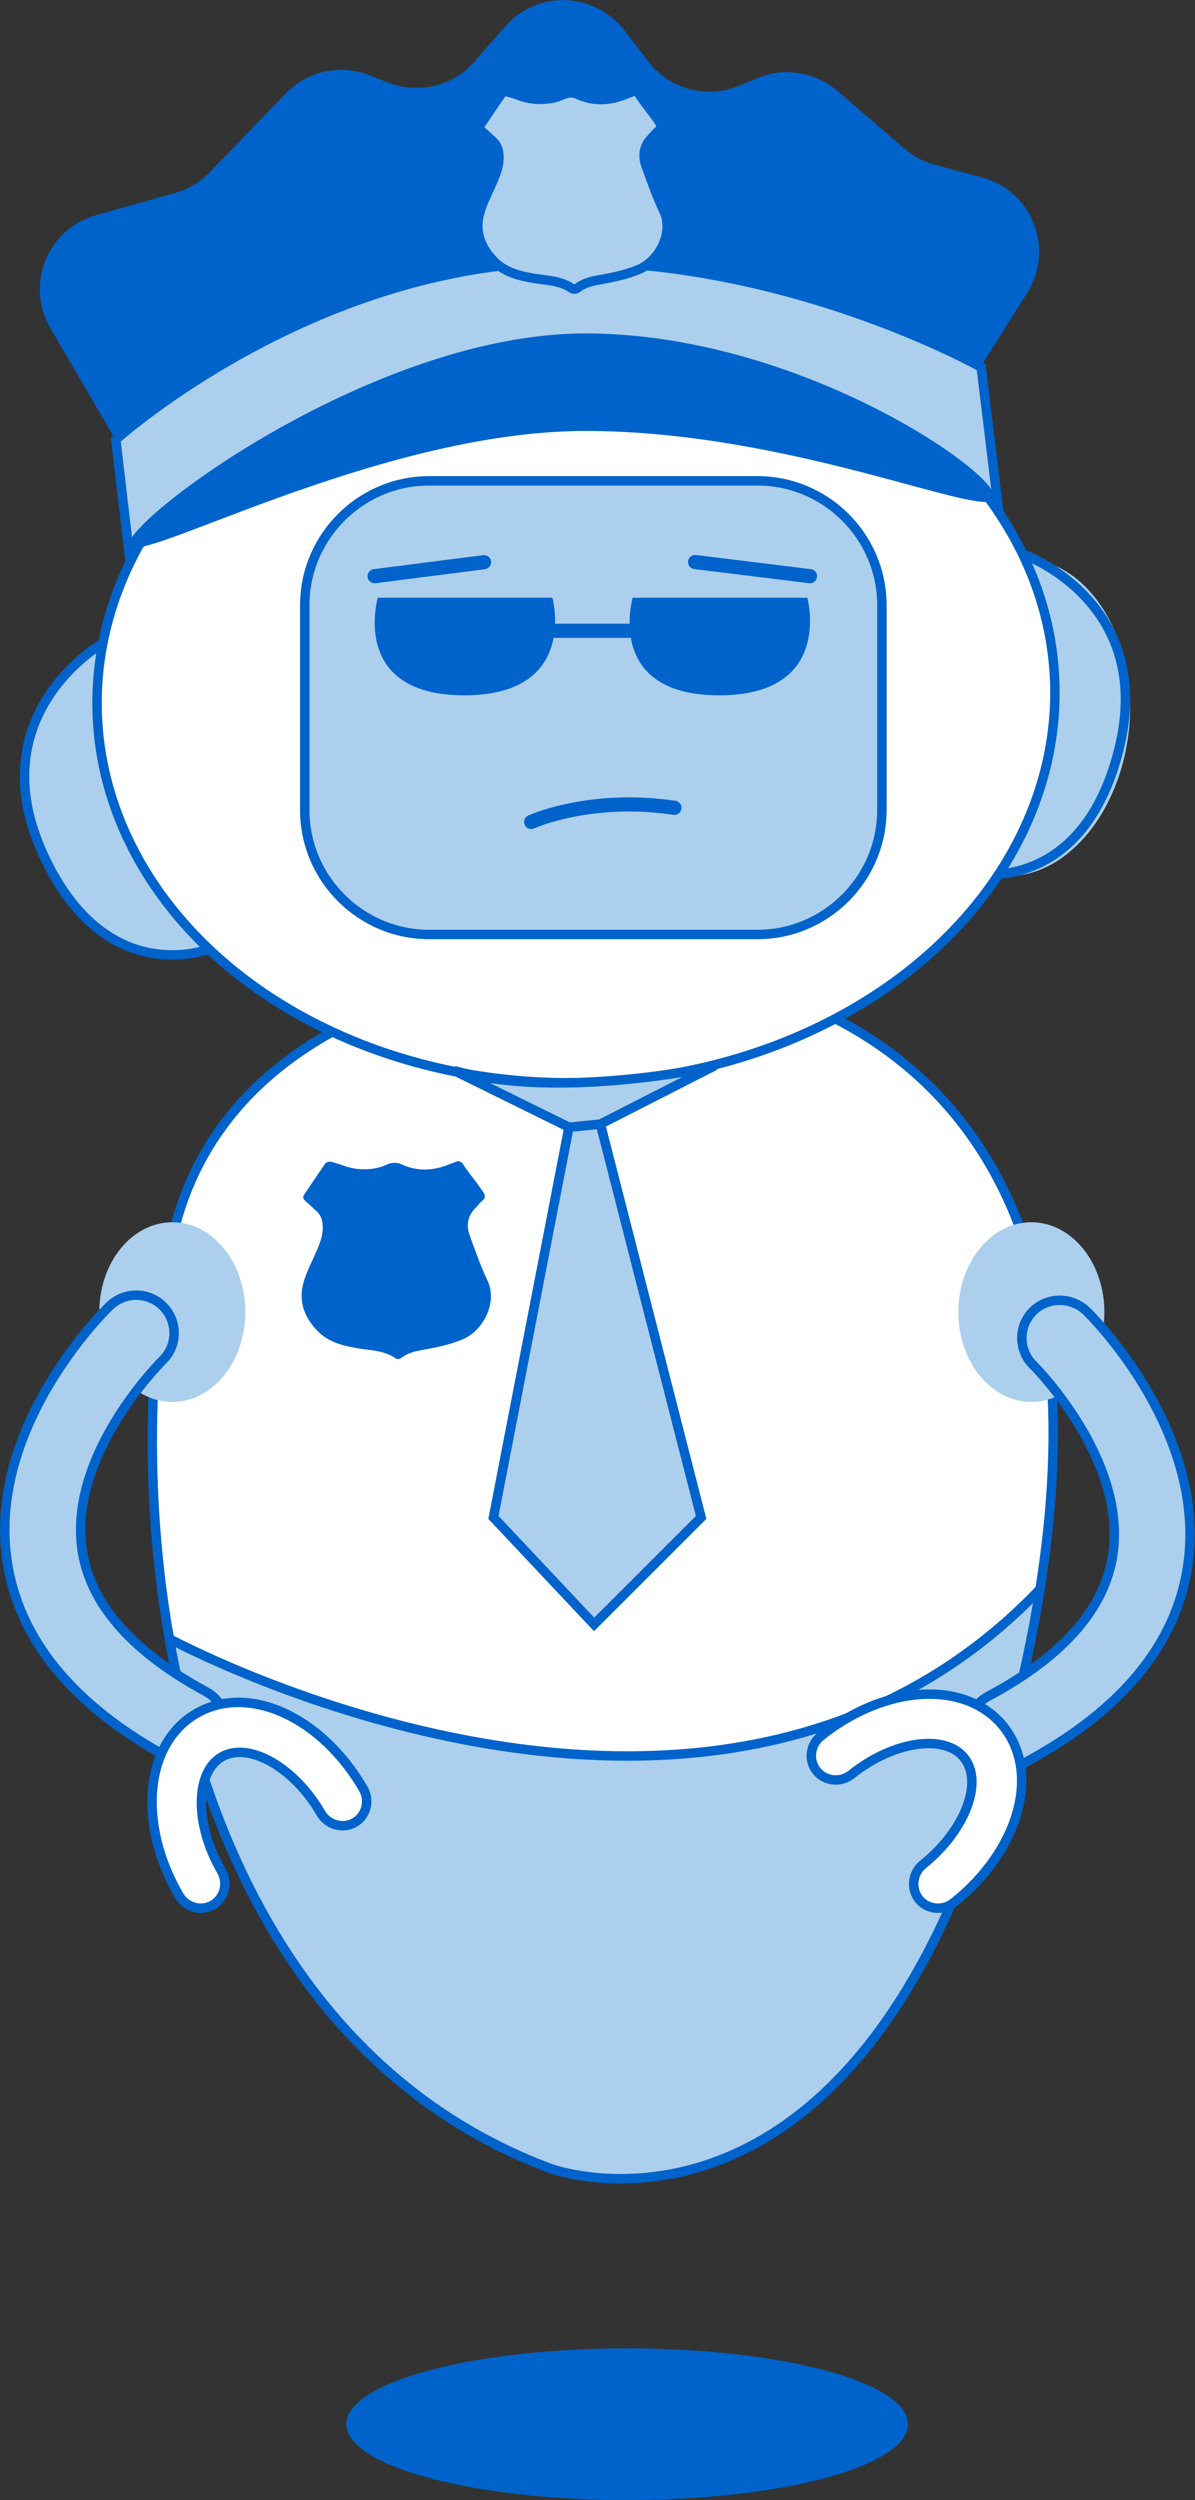
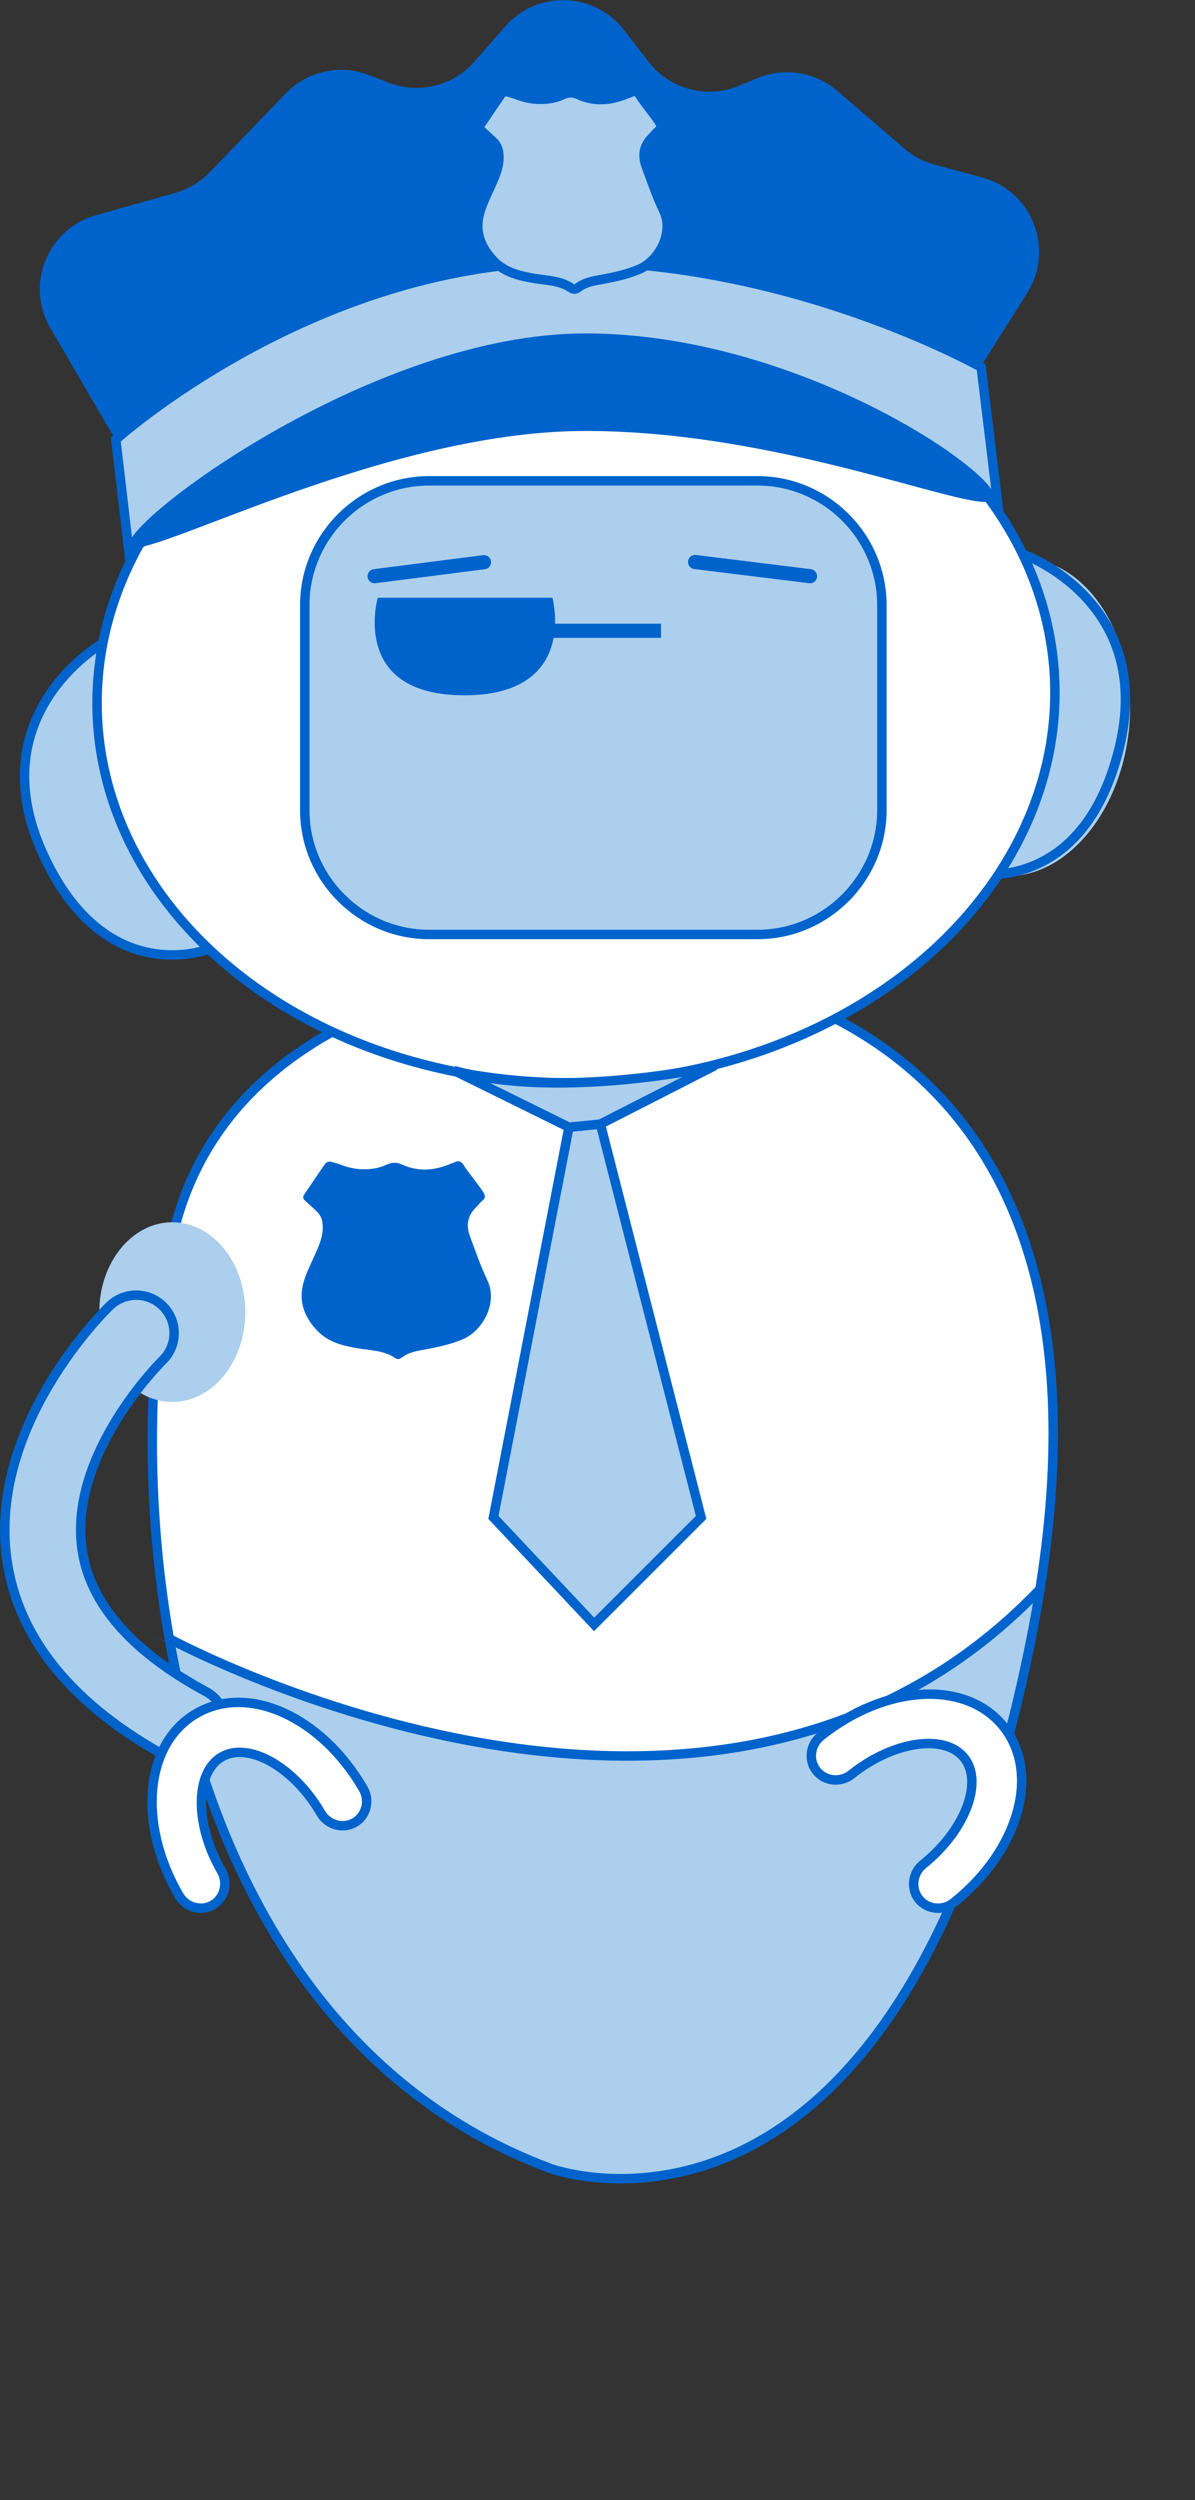
<svg xmlns="http://www.w3.org/2000/svg" version="1.1" id="Laag_1" x="0px" y="0px" viewBox="0 0 759.5 1588.9" style="enable-background:new 0 0 759.5 1588.9;" xml:space="preserve">
  <rect x="0" y="0" width="759.5" height="1588.9" fill="#333333" stroke="none" />
  <style type="text/css">
	.st0{fill:#ABCFED;}
	.st1{fill:#FFFFFF;}
	.st2{fill:none;stroke:#0063CB;stroke-width:6;stroke-miterlimit:10;}
	.st3{fill:#0063CB;}
	.st4{fill:#ABCFED;stroke:#0063CB;stroke-width:6;stroke-miterlimit:10;}
	.st5{fill:#FFFFFF;stroke:#0063CB;stroke-width:6;stroke-miterlimit:10;}
	.st6{fill:#FFFFFF;stroke:#0063CB;stroke-width:3;stroke-miterlimit:10;}
	.st7{fill:none;stroke:#0063CB;stroke-width:9;stroke-miterlimit:10;}
	.st8{fill:none;stroke:#0063CB;stroke-width:9;stroke-linecap:round;stroke-miterlimit:10;}
</style>
  <path class="st0" d="M661.1,1003.9c-199,209.9-554.7,37.1-554.7,37.1s11.2,69.2,46.7,144.9c15.1,32.2,36.1,64.7,60,95  c43.6,55.2,110.9,100.3,180.5,104.3c90.4,5.2,165.3-73.2,208.7-165.9C649.8,1117.4,661.1,1003.9,661.1,1003.9z" />
  <g>
    <g id="XMLID_2_">
      <g>
        <path class="st1" d="M661,1009.9c-207.2,216.9-548,34.4-553.4,31.5c-16.2-92.6-12.8-184.9,1.4-252.2     c35.7-169.5,253.4-174.9,253.4-174.9C426.7,607.4,722.6,622.4,661,1009.9z" />
      </g>
      <g>
        <path class="st2" d="M661,1009.9c61.6-387.5-234.3-402.5-298.6-395.6c0,0-217.7,5.4-253.4,174.9c-14.2,67.3-17.7,159.6-1.4,252.2     c24.7,140.7,94.9,281.9,242.3,336.8c0,0,221.7,81.7,305.2-335.5C657.4,1031.5,659.3,1020.5,661,1009.9z" />
        <path class="st2" d="M107.5,1041.4C107.5,1041.4,107.6,1041.4,107.5,1041.4c5.4,2.9,346.3,185.5,553.5-31.4     c0.2-0.2,0.4-0.4,0.5-0.6" />
      </g>
    </g>
  </g>
  <ellipse class="st3" cx="369" cy="657.4" rx="66.9" ry="18.7" />
  <ellipse class="st0" cx="109.5" cy="833.9" rx="46.4" ry="57.1" />
-   <ellipse class="st0" cx="655.5" cy="833.9" rx="46.4" ry="57.1" />
-   <ellipse class="st3" cx="398.6" cy="1540.7" rx="178.5" ry="48.2" />
  <g>
-     <path class="st4" d="M638.7,1123.4c4.1,0.1,8.2-0.8,12-2.8c62-33.1,97.1-75.6,104.3-126.2c12.1-85.1-61.2-158-64.3-161   c-9.5-9.3-25.1-9.4-34.4,0.2c-9.3,9.5-9.1,24.7,0.4,34l0,0c0.6,0.6,59.5,59.4,50.6,120.2c-5,34.5-31.7,64.9-79.3,90.3   c-11.7,6.3-16.2,20.9-9.9,32.6C622.4,1118.5,630.4,1123.1,638.7,1123.4z" />
-   </g>
+     </g>
  <g>
    <path class="st4" d="M120,1120.4c-4.1,0.1-8.2-0.8-12-2.9c-61.8-33.4-96.7-76.1-103.7-126.7c-11.7-85.2,62.3-157.9,65.5-160.9   c9.6-9.2,24.8-9,34.1,0.6c9.2,9.6,9,24.8-0.5,34l0,0c-0.6,0.6-59.8,59.1-51.3,119.9c4.8,34.5,31.3,65,78.8,90.7   c11.7,6.3,16.1,20.9,9.7,32.7C136.3,1115.7,128.3,1120.2,120,1120.4z" />
  </g>
  <g>
    <path class="st5" d="M225.4,1158.3c-7.4,4.3-17.1,1.6-21.5-6c-17-29.3-45.9-45.6-63-35.7s-17.2,43.1-0.2,72.4   c4.4,7.6,2,17.3-5.4,21.7c-7.4,4.3-17.1,1.6-21.5-6c-26.6-45.8-21.8-96.7,11-115.7c32.8-19.1,79.4,1.9,106,47.7   C235.3,1144.3,232.8,1154,225.4,1158.3z" />
  </g>
  <g>
    <path class="st5" d="M519,1125.5c5.4,6.7,15.3,7.7,22.2,2.2c26.5-21.2,59.3-26,71.6-10.5c12.4,15.5,0.4,46.4-26,67.6   c-6.9,5.5-8.1,15.4-2.8,22.2c5.4,6.7,15.3,7.7,22.2,2.2c41.4-33.1,55.3-82.2,31.6-111.9c-23.7-29.6-74.7-27-116.1,6.1   C514.9,1108.8,513.6,1118.8,519,1125.5z" />
  </g>
  <g>
    <path class="st3" d="M210.3,738.3c1.9,0.6,4.4,1.2,6.8,2.1c7,2.7,14.1,3.4,21.5,2.1c2.3-0.4,4.5-1.1,6.6-2.1c3.3-1.5,6.6-2,10-0.4   c10.6,4.9,21.1,4,31.5-0.5c0.8-0.3,1.7-0.5,2.4-0.9c2.5-1.2,4.1-0.5,5.6,1.9c3.7,5.8,8.4,11,12.2,16.8c1.5,2.3,2,3.9-0.4,5.9   c-1.6,1.2-2.7,3-4.2,4.4c-5.3,5.2-6.1,11.5-3.6,18.1c3.5,9.5,6.8,19.1,11.1,28.1c6.7,13.9-2.7,31.8-15.5,37.3   c-7.5,3.2-15.3,4.9-23.3,6.4c-5.6,1-11.2,1.8-15.9,5.5c-1.1,0.9-2.6,1-3.8,0.2c-7.1-4.9-15.4-4.9-23.4-6.2   c-9.6-1.6-19-3.8-26.1-11.1c-8.3-8.6-12.3-18.7-8.9-30.8c1.6-5.7,4.2-10.9,6.6-16.2c3-6.7,6.3-13.4,5.5-21.2   c-0.3-2.9-1.3-5.4-3.3-7.4c-2.5-2.4-5-4.7-7.6-7c-1.5-1.3-1.9-2.5-0.7-4.2c4.1-6,8.1-12.1,12.3-18.1   C206.6,739.4,207.7,738.1,210.3,738.3z" />
  </g>
  <path class="st0" d="M160.1,489.8c15.7,53.4-2.6,105.9-40.8,117.1c-38.3,11.3-82-22.9-97.7-76.3s4.3-107,42.5-118.3  C102.3,401.1,144.3,436.4,160.1,489.8z" />
  <path class="st2" d="M64.6,409.3c0,0-77.6,44.6-37.5,133s107.1,60.4,107.1,60.4" />
  <path class="st0" d="M573.9,448.6c-5.9,55.4,21.4,103.7,61.1,107.9c39.7,4.2,76.6-37.2,82.5-92.6s-23.3-104.5-63-108.8  C614.9,350.9,579.8,393.2,573.9,448.6z" />
  <path class="st2" d="M650.4,352.3c0,0,84.4,30,60.7,124.1S616.5,555,616.5,555" />
  <ellipse transform="matrix(1 -3.055178e-02 3.055178e-02 1 -13.371 11.387)" class="st5" cx="365.9" cy="443.3" rx="304.3" ry="244.5" />
  <path class="st4" d="M481.5,593.9H272.7c-43.4,0-79-35.5-79-79V384.6c0-43.4,35.5-79,79-79h208.8c43.4,0,79,35.5,79,79v130.2  C560.5,558.3,524.9,593.9,481.5,593.9z" />
  <path class="st6" d="M389.6,229.4" />
  <path class="st3" d="M73.1,278.9l-41.1-70.4c-16.1-27.6-1.8-63,28.9-71.7l50.5-14.2c8.3-2.4,15.9-6.9,21.9-13.1l48.3-50.1  c13.7-14.2,34.5-18.8,52.8-11.7l12.7,4.9c19.2,7.4,41,2,54.5-13.5l19.4-22.2c20.3-23.3,56.7-22.2,75.6,2.2l15.6,20.2  c13.5,17.5,37.2,23.7,57.6,15.2l11.5-4.8c17.1-7.2,36.7-4,50.8,8l42.9,36.9c5.6,4.8,12.1,8.2,19.2,10.1l30,8.1  c31.8,8.5,46.2,45.5,28.7,73.3l-29.6,46.9C623.1,232.9,356.1,105.9,73.1,278.9z" />
  <path class="st4" d="M82.1,351.9c0,0,104.3-102.4,275.5-108.5c168-6,276.5,76.5,276.5,76.5l-10.5-86.5c0,0-122-69-267-67  c-160,2.2-283,113-283,113L82.1,351.9z" />
  <path class="st3" d="M632.1,315.9c0,17.1-126.3-42-260-42s-290,89.1-290,72s156.3-134,290-134S632.1,298.7,632.1,315.9z" />
  <g>
    <path class="st4" d="M322.3,58.3c1.9,0.6,4.4,1.2,6.8,2.1c7,2.7,14.1,3.4,21.5,2.1c2.3-0.4,4.5-1.1,6.6-2.1c3.3-1.5,6.6-2,10-0.4   c10.6,4.9,21.1,4,31.5-0.5c0.8-0.3,1.7-0.5,2.4-0.9c2.5-1.2,4.1-0.5,5.6,1.9c3.7,5.8,8.4,11,12.2,16.8c1.5,2.3,2,3.9-0.4,5.9   c-1.6,1.2-2.7,3-4.2,4.4c-5.3,5.2-6.1,11.5-3.6,18.1c3.5,9.5,6.8,19.1,11.1,28.1c6.7,13.9-2.7,31.8-15.5,37.3   c-7.5,3.2-15.3,4.9-23.3,6.4c-5.6,1-11.2,1.8-15.9,5.5c-1.1,0.9-2.6,1-3.8,0.2c-7.1-4.9-15.4-4.9-23.4-6.2   c-9.6-1.6-19-3.8-26.1-11.1c-8.3-8.6-12.3-18.7-8.9-30.8c1.6-5.7,4.2-10.9,6.6-16.2c3-6.7,6.3-13.4,5.5-21.2   c-0.3-2.9-1.3-5.4-3.3-7.4c-2.5-2.4-5-4.7-7.6-7c-1.5-1.3-1.9-2.5-0.7-4.2c4.1-6,8.1-12.1,12.3-18.1   C318.6,59.4,319.7,58.1,322.3,58.3z" />
  </g>
-   <path class="st3" d="M402.1,379.9h111c0,0,17,62-56,62S402.1,379.9,402.1,379.9z" />
  <path class="st3" d="M240.1,379.9h111c0,0,17,62-56,62S240.1,379.9,240.1,379.9z" />
  <line class="st7" x1="351.1" y1="400.9" x2="420.1" y2="400.9" />
-   <path class="st8" d="M337.6,522.4c0,0,37-17,91-9" />
  <line class="st8" x1="441.8" y1="357.2" x2="514.8" y2="366.2" />
  <line class="st8" x1="307.6" y1="357.3" x2="238.1" y2="366.2" />
  <path class="st8" d="M374.6,664.4" />
  <polygon class="st4" points="361.6,716.4 313.6,964.4 377.6,1032.4 445.6,964.4 381.6,714.4 " />
  <path class="st4" d="M288.6,680.4l73,36l20-2l71.5-36.5C453.1,677.9,354.6,699.4,288.6,680.4z" />
</svg>